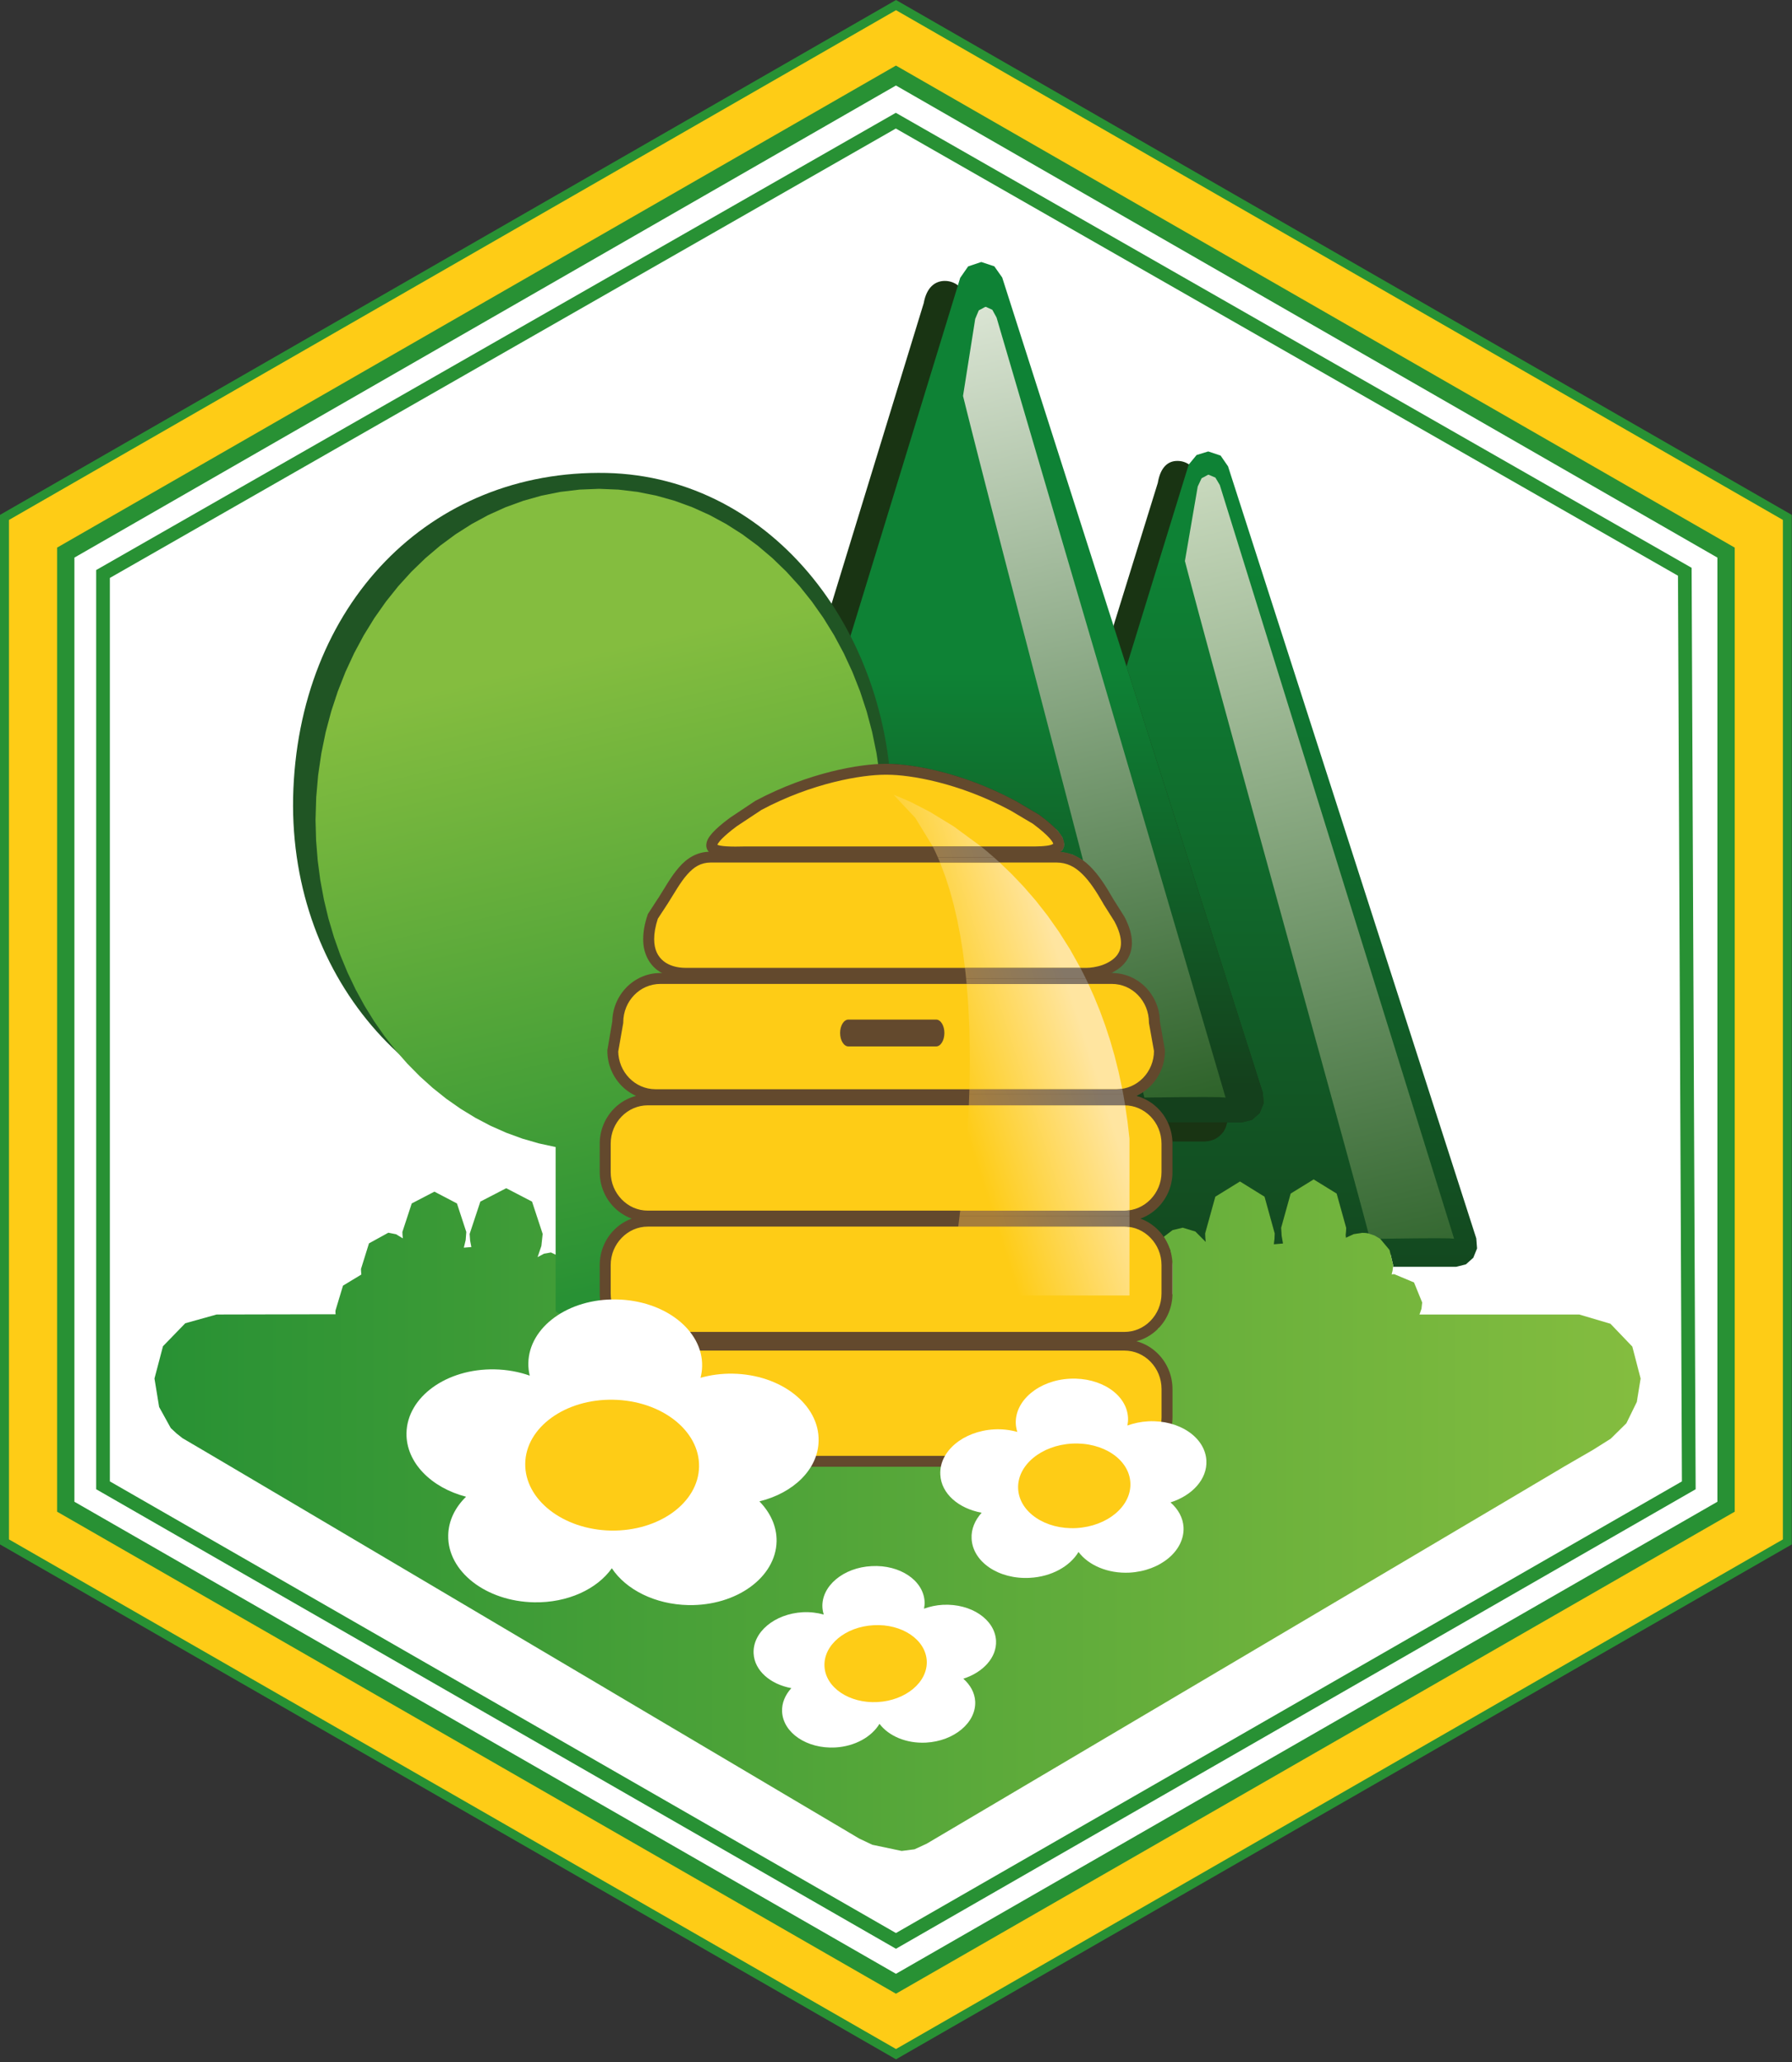
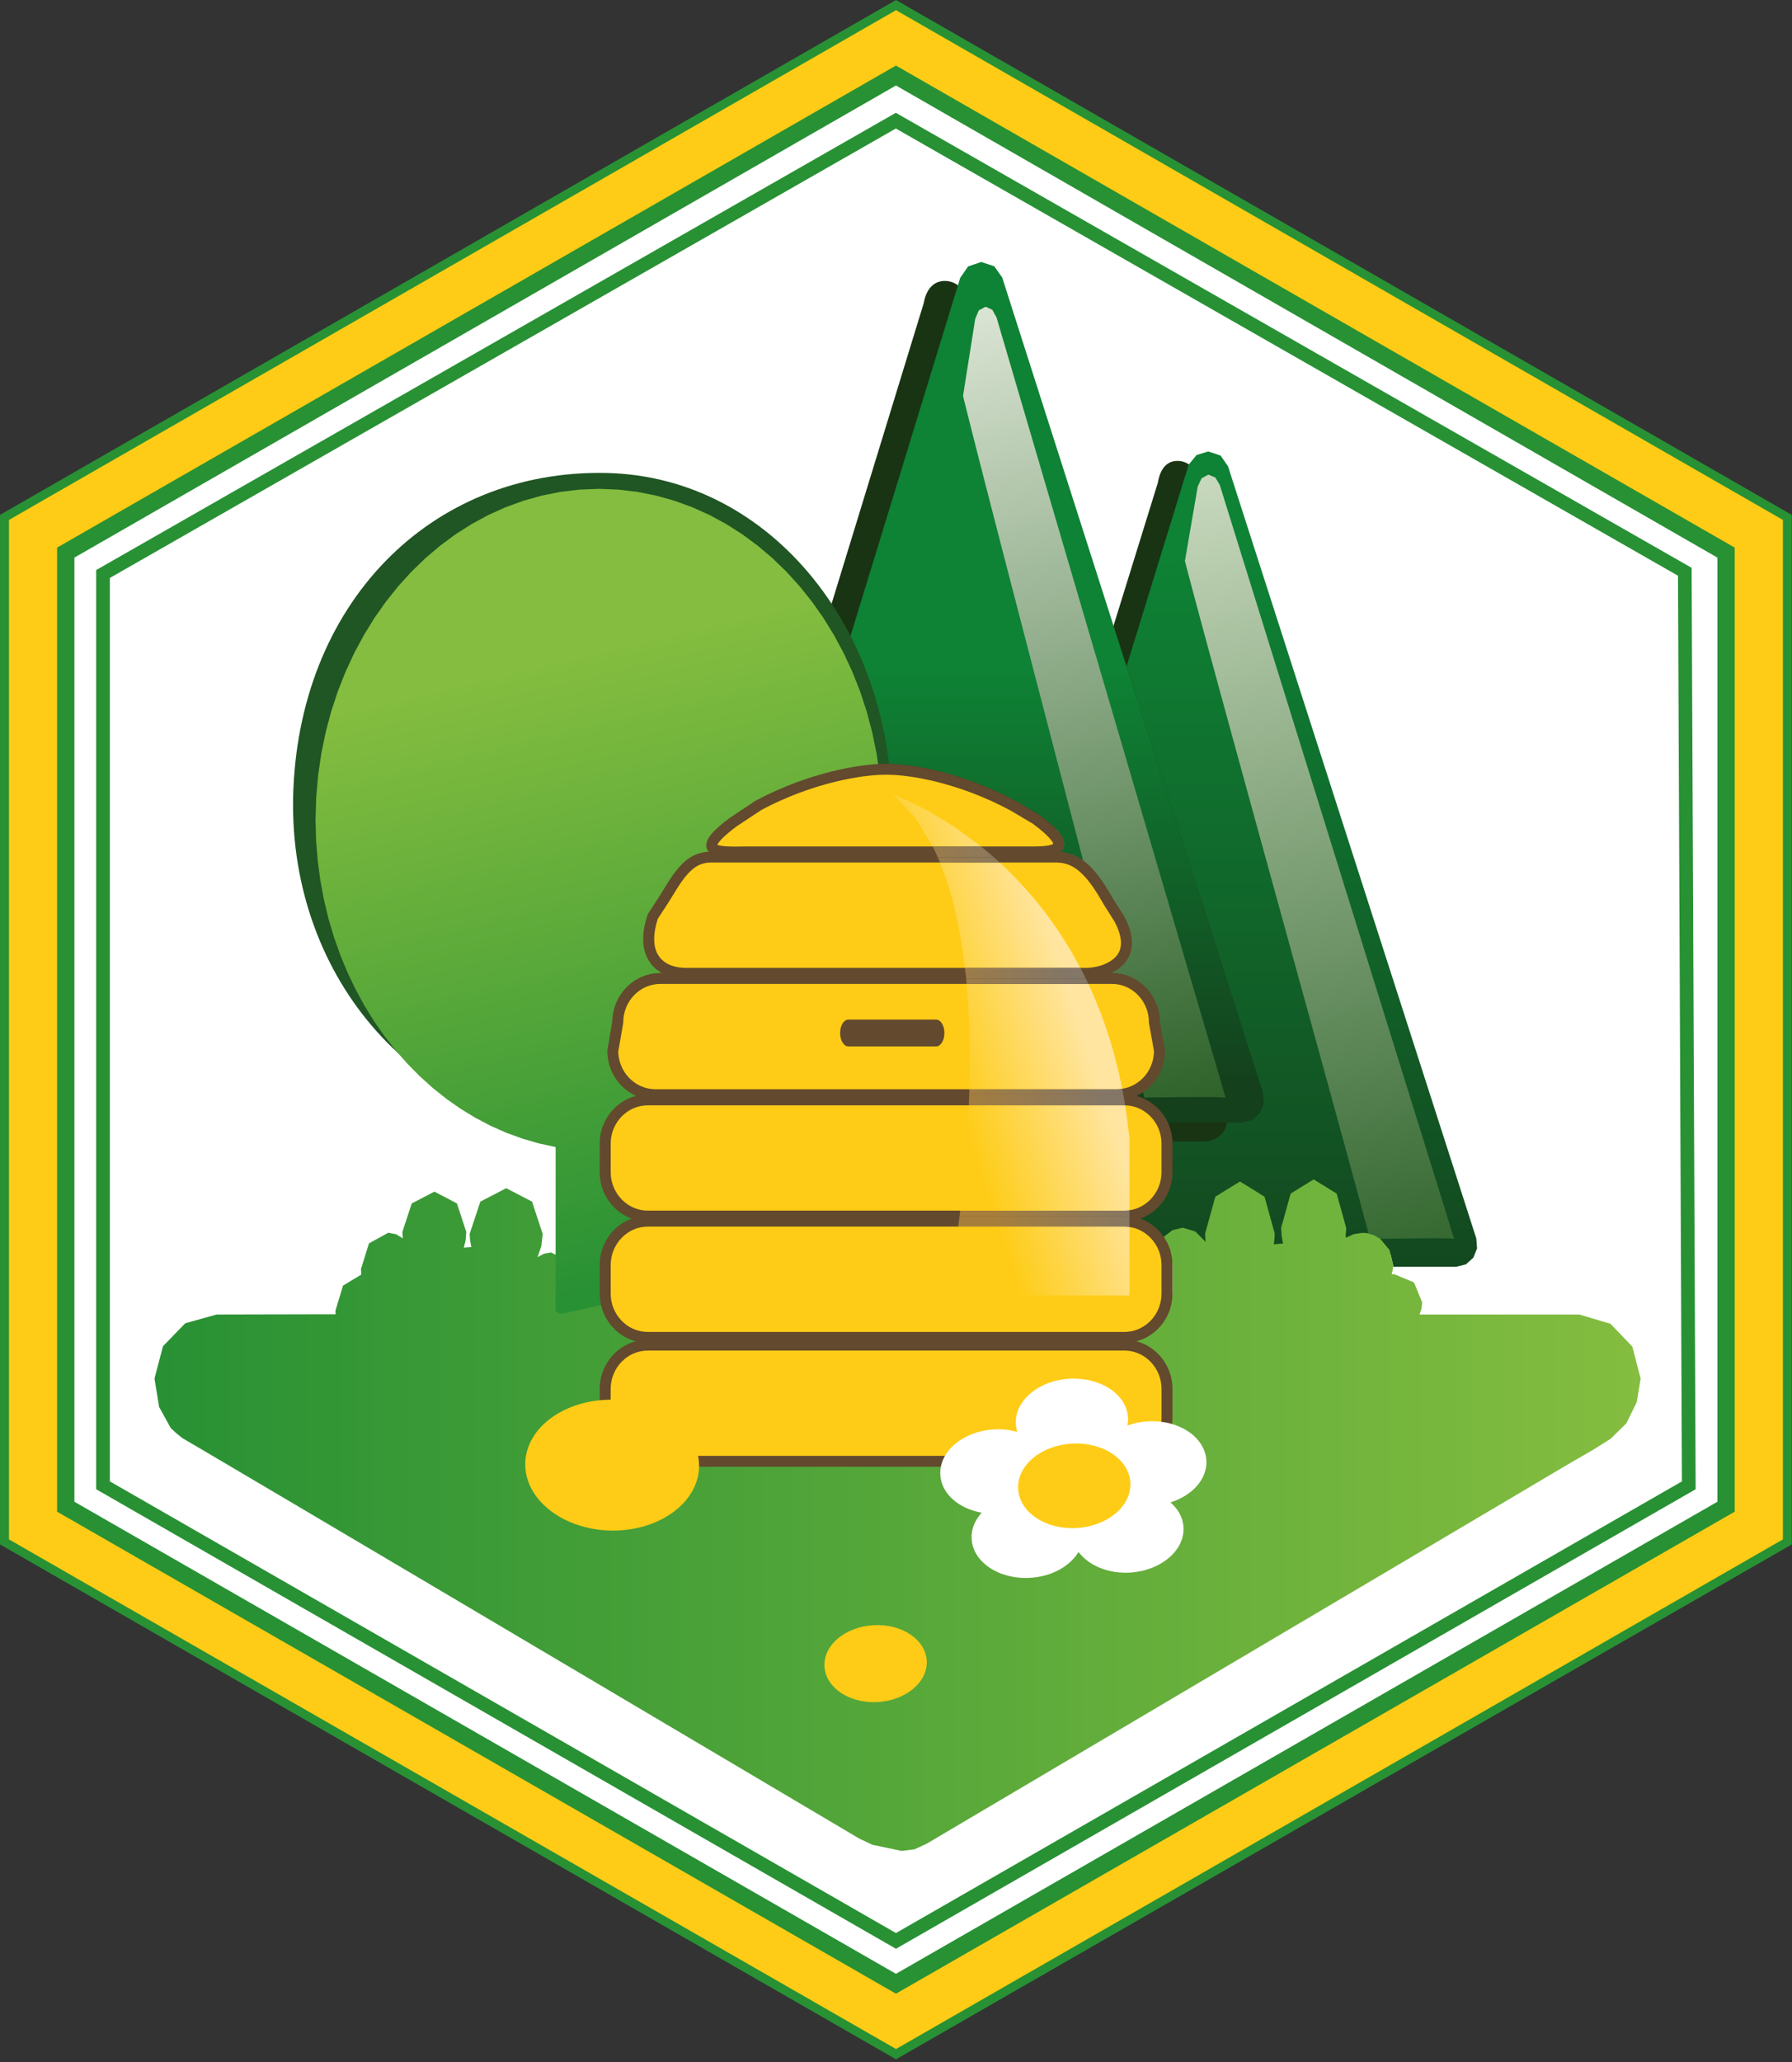
<svg xmlns="http://www.w3.org/2000/svg" xmlns:ns1="http://www.inkscape.org/namespaces/inkscape" height="69pt" width="60pt" version="1.1" viewBox="0 0 60 69">
  <rect x="0" y="0" width="60" height="69" fill="#333333" stroke="none" />
  <defs>
    <clipPath id="Clip0">
      <path d="M0 0 L104.882 0 L104.882 121.108 L0 121.108 L0 0 Z" />
    </clipPath>
    <linearGradient gradientUnits="userSpaceOnUse" y1="0" y2="51.172" x1="0" id="Grad0" gradientTransform="matrix(1 0 0 1 0 0)" x2="0">
      <stop offset="0%" stop-color="#cadabf" stop-opacity="1" />
      <stop offset="100%" stop-color="#2a6027" stop-opacity="1" />
    </linearGradient>
    <linearGradient gradientUnits="userSpaceOnUse" y1="15.436" y2="15.436" x1="6.235" id="Grad1" gradientTransform="matrix(1 0 0 1 0 0)" x2="54.084">
      <stop offset="0%" stop-color="#0e8235" stop-opacity="1" />
      <stop offset="100%" stop-color="#14401c" stop-opacity="1" />
    </linearGradient>
    <linearGradient gradientUnits="userSpaceOnUse" y1="0" y2="51.172" x1="0" id="Grad2" gradientTransform="matrix(1 0 0 1 0 0)" x2="0">
      <stop offset="0%" stop-color="#dfe8d8" stop-opacity="1" />
      <stop offset="100%" stop-color="#295f25" stop-opacity="1" />
    </linearGradient>
    <linearGradient gradientUnits="userSpaceOnUse" y1="16.213" y2="16.213" x1="24.089" id="Grad3" gradientTransform="matrix(1 0 0 1 0 0)" x2="48.45">
      <stop offset="0%" stop-color="#0e8235" stop-opacity="1" />
      <stop offset="100%" stop-color="#14401c" stop-opacity="1" />
    </linearGradient>
    <linearGradient gradientUnits="userSpaceOnUse" y1="19.75" y2="19.75" x1="7.02223e-07" id="Grad4" gradientTransform="matrix(1 0 0 1 0 0)" x2="86.99">
      <stop offset="0%" stop-color="#84bd3f" stop-opacity="1" />
      <stop offset="100%" stop-color="#289134" stop-opacity="1" />
    </linearGradient>
    <linearGradient gradientUnits="userSpaceOnUse" y1="16.755" y2="16.755" x1="9.657" id="Grad5" gradientTransform="matrix(1 0 0 1 0 0)" x2="46.252">
      <stop offset="0%" stop-color="#84bd3f" stop-opacity="1" />
      <stop offset="100%" stop-color="#289134" stop-opacity="1" />
    </linearGradient>
    <linearGradient gradientUnits="userSpaceOnUse" y1="4.232" y2="4.232" x1="-0.966" id="Grad6" gradientTransform="matrix(1 0 0 1 0 0)" x2="7.393">
      <stop offset="0%" stop-color="#fecc16" stop-opacity="1" />
      <stop offset="100%" stop-color="#ffe5a0" stop-opacity="1" />
    </linearGradient>
    <linearGradient gradientUnits="userSpaceOnUse" y1="4.529" y2="4.529" x1="-0.866" id="Grad7" gradientTransform="matrix(1 0 0 1 0 0)" x2="7.494">
      <stop offset="0%" stop-color="#a77e3b" stop-opacity="1" />
      <stop offset="100%" stop-color="#847767" stop-opacity="1" />
    </linearGradient>
    <linearGradient gradientUnits="userSpaceOnUse" y1="11.506" y2="11.506" x1="-2.895" id="Grad8" gradientTransform="matrix(1 0 0 1 0 0)" x2="5.464">
      <stop offset="0%" stop-color="#fecc16" stop-opacity="1" />
      <stop offset="100%" stop-color="#ffe5a0" stop-opacity="1" />
    </linearGradient>
    <linearGradient gradientUnits="userSpaceOnUse" y1="11.833" y2="11.833" x1="-2.765" id="Grad9" gradientTransform="matrix(1 0 0 1 0 0)" x2="5.594">
      <stop offset="0%" stop-color="#a77e3b" stop-opacity="1" />
      <stop offset="100%" stop-color="#847767" stop-opacity="1" />
    </linearGradient>
    <linearGradient gradientUnits="userSpaceOnUse" y1="16.124" y2="16.124" x1="-2.023" id="Grad10" gradientTransform="matrix(1 0 0 1 0 0)" x2="6.337">
      <stop offset="0%" stop-color="#fecc16" stop-opacity="1" />
      <stop offset="100%" stop-color="#ffe5a0" stop-opacity="1" />
    </linearGradient>
    <linearGradient gradientUnits="userSpaceOnUse" y1="12.535" y2="12.535" x1="-3.277" id="Grad11" gradientTransform="matrix(1 0 0 1 0 0)" x2="5.083">
      <stop offset="0%" stop-color="#a77e3b" stop-opacity="1" />
      <stop offset="100%" stop-color="#847767" stop-opacity="1" />
    </linearGradient>
    <linearGradient gradientUnits="userSpaceOnUse" y1="-2.607" y2="-2.607" x1="1.722" id="Grad12" gradientTransform="matrix(1 0 0 1 0 0)" x2="10.081">
      <stop offset="0%" stop-color="#fecc16" stop-opacity="1" />
      <stop offset="100%" stop-color="#ffe5a0" stop-opacity="1" />
    </linearGradient>
    <linearGradient gradientUnits="userSpaceOnUse" y1="-2.003" y2="-2.003" x1="1.848" id="Grad13" gradientTransform="matrix(1 0 0 1 0 0)" x2="10.208">
      <stop offset="0%" stop-color="#a77e3b" stop-opacity="1" />
      <stop offset="100%" stop-color="#847767" stop-opacity="1" />
    </linearGradient>
    <linearGradient gradientUnits="userSpaceOnUse" y1="-9.211" y2="-9.211" x1="3.95" id="Grad14" gradientTransform="matrix(1 0 0 1 0 0)" x2="12.309">
      <stop offset="0%" stop-color="#fecc16" stop-opacity="1" />
      <stop offset="100%" stop-color="#ffe5a0" stop-opacity="1" />
    </linearGradient>
    <linearGradient gradientUnits="userSpaceOnUse" y1="-8.631" y2="-8.631" x1="2.117" id="Grad15" gradientTransform="matrix(1 0 0 1 0 0)" x2="10.477">
      <stop offset="0%" stop-color="#a77e3b" stop-opacity="1" />
      <stop offset="100%" stop-color="#847767" stop-opacity="1" />
    </linearGradient>
  </defs>
  <g id="Hintergrund" ns1:label="Hintergrund" ns1:groupmode="layer">
    <g transform="translate(0, 0) scale(0.572, 0.569)" id="neuDIBLogo" clip-rule="evenodd" style="fill:none; stroke:none" clip-path="url(#Clip0)">
      <path d="M0 30.28 L52.448 0 L104.882 30.28 L104.882 90.827 L52.448 121.108 L0 90.827 L0 30.28 " transform="translate(0, 0)" style="fill:#289134; fill-rule:nonzero;stroke:none;" />
      <path d="M0 29.978 L51.922 0 L103.836 29.978 L103.836 89.933 L51.922 119.903 L0 89.933 L0 29.978 " transform="translate(0.526, 0.599)" style="fill:#fecc16; fill-rule:nonzero;stroke:none;" />
      <path d="M49.103 112.931 L49.303 112.584 L0.801 84.583 L0.801 28.812 L49.103 0.925 L97.399 28.812 L97.399 84.583 L48.902 112.584 L49.103 112.931 L49.303 112.584 L49.103 112.931 L49.303 113.278 L98.2 85.046 L98.2 28.349 L49.103 0 L0 28.349 L0 85.046 L49.103 113.393 L49.303 113.278 L49.103 112.931 " transform="translate(3.342, 3.856)" style="fill:#289134; fill-rule:nonzero;stroke:none;" />
      <path d="M0 27.944 L48.403 0 L96.791 27.944 L96.791 83.832 L48.403 111.776 L0 83.832 L0 27.944 " transform="translate(4.045, 4.666)" style="fill:#ffffff; fill-rule:nonzero;stroke:none;" />
      <path d="M0.401 27.123 L0.6 27.47 L46.808 0.924 L92.591 27.224 L92.821 80.487 L46.815 107.047 L0.801 80.486 L0.801 27.123 L0.401 27.123 L0.6 27.47 L0.401 27.123 L0 27.123 L0 80.948 L46.815 107.972 L93.625 80.948 L93.389 26.759 L46.808 0 L0 26.89 L0 27.123 L0.401 27.123 " transform="translate(5.63, 6.634)" style="fill:#289134; fill-rule:nonzero;stroke:none;" />
      <path d="M0.2 28.111 L0.3 28.285 L48.491 0.462 L96.575 28.227 L96.575 83.751 L48.491 111.513 L0.401 83.751 L0.401 28.111 L0.2 28.111 L0.3 28.285 L0.2 28.111 L0 28.111 L0 83.983 L48.491 111.976 L96.976 83.983 L96.976 27.995 L48.491 0 L0 27.995 L0 28.111 L0.2 28.111 " transform="translate(3.954, 4.566)" style="fill:#289134; fill-rule:nonzero;stroke:none;" />
      <path d="M30.196 45.035 L15.982 0.844 C15.816 0.325 15.355 -0.007 14.828 0 C14.302 0 13.847 0.346 13.689 1.291 L0.059 45.482 C-0.063 45.424 0.009 45.836 0.232 46.153 C0.456 46.47 0.824 46.658 1.213 46.658 L29.056 46.658 C29.438 46.658 29.799 46.463 30.023 46.146 C30.253 45.821 30.311 45.417 30.196 45.035 " transform="translate(54.083, 27.107)" style="fill:#193413; fill-rule:nonzero;stroke:none;" />
      <path d="M0 5.885 L0.921 4.11 L3.07 0 L4.224 0.25 L7.438 48.371 L2.151 47.027 L0 5.885 Z" transform="translate(67.075, 28.201) rotate(346.615)" style="fill:url(#Grad0); fill-rule:evenodd;stroke:none;" />
      <path d="M47.948 1.221 L47.948 4.917 L47.898 4.915 L47.847 4.914 L46.965 5.121 L46.302 5.673 L46.287 4.689 L46.274 3.518 L46.268 2.406 L46.275 1.658 L46.297 1.344 L1.969 15.06 L1.534 15.318 L1.369 15.709 L1.369 15.727 L1.37 15.745 L1.576 16.126 L2.062 16.351 L6.44 17.101 L6.876 16.988 L7.359 16.861 L7.888 16.722 L8.459 16.57 L9.072 16.407 L9.723 16.233 L10.412 16.048 L11.136 15.853 L11.892 15.649 L12.679 15.436 L13.495 15.215 L14.338 14.986 L15.206 14.75 L16.096 14.508 L17.007 14.26 L17.936 14.006 L18.882 13.748 L19.843 13.486 L20.816 13.22 L21.799 12.951 L22.791 12.68 L23.788 12.406 L24.791 12.132 L25.795 11.857 L26.799 11.582 L27.802 11.307 L28.801 11.033 L29.794 10.761 L30.779 10.491 L31.753 10.224 L32.716 9.96 L33.665 9.7 L34.597 9.445 L35.511 9.194 L36.405 8.95 L37.276 8.711 L38.124 8.48 L38.944 8.256 L39.737 8.04 L40.498 7.832 L41.228 7.633 L41.922 7.445 L42.58 7.266 L43.2 7.098 L43.778 6.942 L44.314 6.798 L44.805 6.666 L45.25 6.548 L45.645 6.443 L45.989 6.353 L45.96 6.532 L45.951 6.716 L46.027 7.223 L46.239 7.676 L46.179 7.68 L46.081 7.69 L45.871 7.67 L45.655 7.661 L43.641 8.218 L42.807 9.565 L43.641 10.912 L45.655 11.469 L46.127 11.439 L46.578 11.361 L46.621 11.894 L46.309 11.858 L45.987 11.844 L43.825 12.439 L42.929 13.877 L43.825 15.322 L45.987 15.918 L46.236 15.908 L46.484 15.882 L45.871 16.489 L45.648 17.231 L45.789 17.824 L46.184 18.339 L45.542 18.937 L45.114 19.703 L44.069 18.356 L42.381 17.829 L40.708 17.829 L40.64 17.83 L40.571 17.832 L40.571 15.911 L40.423 15.322 L40.016 14.858 L39.746 14.715 L39.453 14.635 L39.453 13.769 L39.309 13.184 L38.905 12.724 L38.328 12.493 L37.708 12.543 L12.642 20.518 L0.88 16.913 L0.818 16.892 L0.757 16.868 L0.207 16.417 L7.004e-10 15.745 L0 15.729 L0.241 15.011 L0.873 14.577 L46.275 0.046 L46.867 0 L47.415 0.219 L47.806 0.655 L47.948 1.221 Z" transform="translate(86.46, 26.552) rotate(90)" style="fill:url(#Grad1); fill-rule:evenodd;stroke:none;" />
      <path d="M32.387 48.85 L17.135 0.916 C16.962 0.361 16.472 -0.007 15.902 0 C15.34 0.007 14.849 0.382 14.684 1.305 L0.059 49.239 C-0.064 49.268 0.008 49.715 0.246 50.054 C0.492 50.393 0.881 50.602 1.292 50.602 L31.161 50.602 C31.573 50.602 31.969 50.393 32.214 50.047 C32.452 49.701 32.517 49.261 32.387 48.85 " transform="translate(39.387, 16.521)" style="fill:#193413; fill-rule:nonzero;stroke:none;" />
      <path d="M0 6.402 L0.921 4.627 L2.103 1.752 L4.514 0 L7.489 50.579 L0.704 48.821 L0 6.402 Z" transform="translate(53.916, 17.493) rotate(346.615)" style="fill:url(#Grad2); fill-rule:evenodd;stroke:none;" />
      <path d="M50.595 1.276 L50.595 5.614 L49.61 6.364 L49.039 7.459 L48.936 7.255 L48.817 7.06 L48.986 7.018 L49.138 6.981 L49.13 6.39 L49.114 5.025 L49.106 3.496 L49.113 2.608 L49.138 2.228 L3.26 15.634 L2.807 15.883 L2.637 16.254 L2.638 16.276 L2.639 16.298 L2.843 16.674 L3.339 16.882 L7.875 17.596 L8.286 17.494 L8.739 17.382 L9.231 17.259 L9.761 17.126 L10.327 16.983 L10.927 16.831 L11.561 16.671 L12.226 16.501 L12.92 16.324 L13.643 16.139 L14.392 15.948 L15.166 15.749 L15.963 15.544 L16.781 15.334 L17.62 15.118 L18.477 14.897 L19.351 14.671 L20.239 14.442 L21.142 14.209 L22.056 13.972 L22.98 13.733 L23.913 13.492 L24.853 13.248 L25.798 13.003 L26.747 12.757 L27.698 12.511 L28.65 12.264 L29.6 12.018 L30.548 11.772 L31.491 11.527 L32.429 11.284 L33.359 11.043 L34.279 10.804 L35.189 10.568 L34.85 11.181 L34.688 11.883 L34.624 11.82 L34.55 11.762 L34.395 11.694 L34.225 11.675 L33.84 11.778 L33.461 12.043 L33.037 12.475 L32.538 13.096 L32.523 13.11 L31.68 14.531 L31.68 14.538 L31.104 15.699 L30.633 16.825 L30.256 17.902 L29.967 18.915 L29.756 19.848 L29.615 20.689 L29.535 21.421 L29.509 22.031 L29.509 22.168 L29.556 23.021 L29.704 24.094 L29.974 25.349 L30.386 26.745 L1.37 17.895 L0.93 17.762 L0.257 17.297 L7.36094e-10 16.536 L0 16.519 L0.251 15.764 L0.909 15.303 L21.39 8.787 L23.783 8.025 L48.85 0.05 L49.47 0 L50.047 0.231 L50.451 0.691 L50.595 1.276 Z M41.812 8.852 L41.812 8.911 L41.785 8.86 L41.799 8.856 L41.812 8.852 Z" transform="translate(73.967, 15.411) rotate(90)" style="fill:url(#Grad3); fill-rule:evenodd;stroke:none;" />
      <path d="M43.254 0 L44.972 0.363 L45.734 0.726 L45.778 0.752 L45.907 0.828 L46.117 0.953 L46.405 1.125 L46.767 1.341 L47.201 1.599 L47.703 1.898 L48.27 2.235 L48.897 2.608 L49.583 3.016 L50.322 3.456 L51.113 3.927 L51.951 4.426 L52.833 4.951 L53.756 5.5 L54.717 6.071 L55.711 6.663 L56.736 7.272 L57.788 7.898 L58.864 8.538 L59.96 9.19 L61.073 9.853 L62.2 10.523 L63.337 11.199 L64.481 11.879 L65.628 12.562 L66.775 13.244 L67.918 13.924 L69.055 14.6 L70.182 15.27 L71.295 15.932 L72.391 16.583 L73.467 17.223 L74.519 17.848 L75.544 18.457 L76.538 19.048 L77.498 19.618 L78.421 20.167 L79.303 20.691 L80.141 21.188 L80.931 21.657 L81.671 22.096 L82.357 22.503 L82.984 22.875 L83.55 23.21 L84.052 23.508 L84.486 23.764 L84.849 23.978 L85.136 24.148 L85.347 24.271 L85.693 24.546 L86.039 24.87 L86.72 26.11 L86.991 27.783 L86.494 29.682 L85.189 31.033 L83.356 31.547 L83.047 31.548 L82.304 31.55 L81.263 31.552 L80.062 31.555 L78.838 31.557 L77.726 31.56 L76.865 31.561 L76.39 31.562 L76.399 31.667 L76.397 31.778 L75.957 33.244 L74.883 33.898 L74.896 34.06 L74.904 34.223 L74.436 35.731 L73.303 36.357 L72.851 36.267 L72.453 36.026 L72.472 36.21 L72.481 36.401 L71.933 38.079 L70.606 38.773 L69.286 38.079 L68.739 36.401 L68.776 35.923 L68.883 35.478 L68.443 35.514 L68.515 35.891 L68.544 36.285 L67.917 38.187 L66.402 38.975 L64.891 38.187 L64.268 36.285 L64.344 35.583 L64.556 34.951 L64.563 34.922 L64.193 35.124 L63.785 35.196 L62.766 34.715 L62.212 33.509 L60.929 33.237 L60.929 32.781 L60.108 30.733 L58.109 29.882 L30.216 29.882 L28.225 30.733 L27.403 32.781 L27.403 34.454 L27.538 35.34 L27.913 36.117 L27.398 36.511 L26.805 36.653 L26.063 36.429 L25.456 35.816 L25.482 36.065 L25.492 36.314 L24.896 38.476 L23.451 39.372 L22.013 38.476 L21.418 36.314 L21.432 35.991 L21.468 35.679 L20.935 35.723 L21.013 36.173 L21.043 36.646 L20.486 38.66 L19.139 39.494 L17.792 38.66 L17.235 36.646 L17.244 36.43 L17.264 36.22 L17.254 36.122 L17.25 36.062 L16.797 36.274 L16.291 36.35 L16.106 36.34 L15.927 36.312 L15.569 36.191 L15.247 35.999 L14.695 35.336 L14.488 34.454 L14.489 34.403 L14.491 34.353 L14.521 34.124 L14.574 33.906 L14.423 33.92 L13.264 33.433 L12.786 32.254 L12.827 31.887 L12.944 31.547 L3.57 31.547 L3.57 31.54 L1.766 31.004 L0.486 29.661 L0 27.783 L0.222 26.407 L0.833 25.152 L1.752 24.242 L2.798 23.581 L4.428 22.634 L4.649 22.502 L4.953 22.32 L5.336 22.092 L5.793 21.82 L6.321 21.506 L6.916 21.151 L7.575 20.759 L8.292 20.332 L9.066 19.872 L9.891 19.382 L10.764 18.863 L11.681 18.317 L12.639 17.748 L13.632 17.157 L14.659 16.547 L15.714 15.92 L16.794 15.278 L17.895 14.624 L19.013 13.959 L20.145 13.286 L21.287 12.608 L22.434 11.926 L23.583 11.243 L24.73 10.562 L25.872 9.883 L27.004 9.211 L28.122 8.546 L29.224 7.892 L30.304 7.25 L31.36 6.623 L32.386 6.013 L33.38 5.422 L34.338 4.853 L35.256 4.308 L36.129 3.789 L36.955 3.298 L37.729 2.838 L38.447 2.412 L39.107 2.02 L39.703 1.666 L40.231 1.352 L40.689 1.08 L41.073 0.852 L41.378 0.671 L41.6 0.539 L41.736 0.458 L41.783 0.43 L42.499 0.097 L43.254 0 Z" transform="translate(96.034, 108.853) rotate(180)" style="fill:url(#Grad4); fill-rule:evenodd;stroke:none;" />
      <path d="M18.346 0.004 C8.003 -0.215 0.25 7.747 0.004 19.108 C-0.194 29.891 7.473 38.418 17.257 38.642 C27.038 38.84 34.812 31.089 35.043 20.313 C35.247 9.53 28.125 0.222 18.346 0.004 " transform="translate(17.153, 27.811)" style="fill:#205524; fill-rule:nonzero;stroke:none;" />
      <path d="M23.173 0.618 L21.872 0.349 L20.577 0.157 L19.29 0.041 L18.016 0 L16.758 0.031 L15.519 0.133 L14.302 0.305 L13.112 0.544 L11.951 0.849 L10.823 1.219 L9.731 1.652 L8.678 2.145 L7.669 2.698 L6.706 3.309 L5.794 3.976 L4.934 4.698 L4.131 5.473 L3.389 6.298 L2.71 7.174 L2.098 8.097 L1.557 9.067 L1.089 10.082 L0.699 11.139 L0.389 12.238 L0.169 13.36 L0.04 14.48 L0 15.597 L0.046 16.707 L0.175 17.808 L0.386 18.896 L0.676 19.968 L1.043 21.022 L1.484 22.054 L1.998 23.061 L2.581 24.041 L3.232 24.99 L3.949 25.905 L4.728 26.784 L5.568 27.622 L6.467 28.419 L7.421 29.169 L8.43 29.871 L9.489 30.521 L10.598 31.117 L11.754 31.654 L12.954 32.132 L14.197 32.545 L15.479 32.892 L16.658 33.139 L17.833 33.322 L19 33.443 L20.159 33.502 L21.306 33.502 L22.438 33.442 L23.553 33.325 L24.649 33.151 L25.723 32.922 L26.772 32.639 L27.794 32.303 L28.786 31.915 L29.746 31.477 L30.671 30.99 L31.559 30.455 L32.408 29.873 L33.214 29.246 L33.974 28.574 L34.688 27.859 L35.352 27.103 L35.962 26.306 L36.518 25.469 L37.016 24.594 L37.455 23.682 L46.802 25.911 L46.878 25.904 L46.955 25.841 L47.024 25.74 L47.068 25.608 L47.167 21.224 L47.185 21.086 L47.173 20.965 L47.133 20.872 L47.068 20.831 L38.625 18.818 L38.65 17.804 L38.604 16.796 L38.489 15.795 L38.307 14.805 L38.059 13.827 L37.747 12.864 L37.373 11.918 L36.939 10.991 L36.446 10.085 L35.895 9.204 L35.29 8.348 L34.631 7.521 L33.92 6.724 L33.159 5.96 L32.349 5.231 L31.493 4.539 L30.592 3.887 L29.648 3.276 L28.662 2.71 L27.637 2.19 L26.574 1.718 L25.474 1.298 L24.34 0.93 L23.173 0.618 Z" transform="translate(46.875, 25.531) rotate(76.591)" style="fill:url(#Grad5); fill-rule:evenodd;stroke:none;" />
      <path d="M29.502 6.836 C30.886 6.836 32.004 5.683 32.004 4.255 L31.708 2.589 C31.708 1.161 30.591 0 29.213 0 L2.791 0 C1.406 0 0.288 1.161 0.288 2.589 L0 4.255 C0 5.683 1.118 6.836 2.495 6.836 L29.502 6.836 " transform="translate(35.869, 57.539)" style="fill:#fecc16; fill-rule:nonzero;stroke:none;" />
      <path d="M29.819 7.154 L29.819 7.471 C31.391 7.471 32.639 6.166 32.639 4.572 L32.639 4.543 L32.343 2.848 L32.026 2.906 L32.343 2.906 C32.343 1.312 31.095 0 29.53 0 L3.108 0 C1.536 0 0.288 1.312 0.288 2.906 L0.606 2.906 L0.288 2.848 L0 4.543 L0 4.572 C0 6.166 1.248 7.471 2.812 7.471 L29.819 7.471 L29.819 7.154 L29.819 6.836 L2.812 6.836 C1.615 6.829 0.642 5.827 0.635 4.572 L0.317 4.572 L0.635 4.63 L0.93 2.935 L0.93 2.906 C0.93 2.279 1.175 1.709 1.572 1.298 C1.961 0.894 2.502 0.642 3.108 0.642 L29.53 0.642 C30.129 0.642 30.67 0.894 31.059 1.298 C31.456 1.709 31.701 2.279 31.701 2.906 L31.701 2.935 L32.004 4.63 L32.321 4.572 L31.997 4.572 C31.997 5.827 31.016 6.829 29.819 6.836 L29.819 7.154 " transform="translate(35.552, 57.222)" style="fill:#63492d; fill-rule:nonzero;stroke:none;" />
      <path d="M25.643 6.836 C26.473 6.836 28.939 6.259 27.561 3.642 L26.898 2.582 C26.083 1.154 25.261 0 23.884 0 L3.627 0 C2.242 0 1.637 1.312 0.836 2.582 L0.245 3.49 C-0.563 5.906 0.771 6.836 2.156 6.836 L25.643 6.836 " transform="translate(37.968, 50.407)" style="fill:#fecc16; fill-rule:nonzero;stroke:none;" />
      <path d="M25.961 7.154 L25.961 7.471 C26.343 7.471 26.956 7.377 27.519 7.074 C27.8 6.923 28.074 6.714 28.276 6.425 C28.478 6.144 28.608 5.776 28.608 5.358 C28.608 4.904 28.471 4.399 28.16 3.808 L28.153 3.8 L27.483 2.733 L27.216 2.899 L27.49 2.74 C27.079 2.019 26.661 1.356 26.141 0.844 C25.629 0.339 24.988 -0.007 24.201 0 L3.945 0 C3.144 -0.007 2.539 0.397 2.091 0.923 C1.63 1.45 1.277 2.106 0.88 2.733 L1.154 2.899 L0.88 2.726 L0.274 3.663 L0.26 3.707 C0.079 4.24 0 4.709 0 5.135 C-0.007 5.928 0.31 6.548 0.786 6.93 C1.262 7.312 1.875 7.471 2.474 7.471 L25.961 7.471 L25.961 7.154 L25.961 6.829 L2.474 6.829 C1.983 6.829 1.515 6.699 1.19 6.433 C0.865 6.166 0.642 5.776 0.642 5.135 C0.642 4.796 0.707 4.392 0.865 3.909 L0.563 3.808 L0.829 3.981 L1.421 3.072 C1.832 2.423 2.178 1.789 2.575 1.341 C2.971 0.894 3.361 0.642 3.945 0.635 L24.201 0.635 C24.8 0.642 25.254 0.873 25.694 1.305 C26.134 1.731 26.531 2.351 26.935 3.058 L26.935 3.065 L27.605 4.132 L27.879 3.959 L27.591 4.111 C27.865 4.63 27.966 5.041 27.966 5.358 C27.966 5.654 27.887 5.87 27.757 6.058 C27.562 6.332 27.23 6.534 26.877 6.663 C26.531 6.786 26.163 6.829 25.961 6.829 L25.961 7.154 " transform="translate(37.65, 50.09)" style="fill:#63492d; fill-rule:nonzero;stroke:none;" />
      <path d="M18.507 4.86 C19.884 4.86 21.514 4.846 19.019 2.957 L17.62 2.127 C14.541 0.476 11.664 0 10.279 0 L10.142 0 C8.757 0 5.808 0.476 2.721 2.127 L1.25 3.108 C-1.245 4.99 0.536 4.86 1.921 4.86 L18.507 4.86 " transform="translate(41.657, 45.244)" style="fill:#fecc16; fill-rule:nonzero;stroke:none;" />
      <path d="M18.822 5.185 L18.822 5.502 C19.247 5.502 19.709 5.502 20.098 5.437 C20.293 5.401 20.473 5.358 20.639 5.257 C20.719 5.207 20.798 5.134 20.863 5.041 C20.921 4.947 20.956 4.832 20.949 4.716 C20.942 4.442 20.805 4.219 20.581 3.952 C20.351 3.692 20.012 3.389 19.529 3.029 L19.514 3.014 L18.094 2.171 L18.086 2.171 C14.957 0.49 12.043 0.007 10.594 0 L10.457 0 C9.007 0.007 6.029 0.49 2.885 2.171 L2.87 2.178 L1.385 3.173 L1.378 3.18 C0.909 3.526 0.584 3.815 0.361 4.06 C0.145 4.312 0.008 4.514 0 4.788 C-0.007 4.99 0.116 5.178 0.245 5.264 C0.455 5.401 0.671 5.445 0.923 5.473 C1.169 5.502 1.443 5.502 1.717 5.502 C1.89 5.502 2.07 5.502 2.236 5.502 L18.822 5.502 L18.822 5.185 L18.822 4.86 L2.236 4.86 C2.063 4.86 1.89 4.868 1.717 4.868 C1.363 4.868 1.024 4.853 0.808 4.81 C0.707 4.788 0.635 4.76 0.62 4.745 L0.563 4.788 L0.635 4.788 L0.62 4.745 L0.563 4.788 L0.635 4.788 L0.642 4.781 C0.649 4.738 0.729 4.601 0.909 4.413 C1.096 4.226 1.37 3.981 1.76 3.692 L1.565 3.433 L1.745 3.699 L3.217 2.719 L3.036 2.452 L3.188 2.733 C6.216 1.103 9.137 0.642 10.457 0.642 L10.594 0.642 C11.914 0.642 14.762 1.103 17.784 2.733 L17.935 2.452 L17.776 2.726 L19.168 3.555 L19.334 3.281 L19.139 3.541 C19.601 3.887 19.911 4.168 20.098 4.377 C20.185 4.478 20.25 4.565 20.279 4.622 L20.315 4.716 L20.351 4.716 L20.315 4.702 L20.315 4.716 L20.351 4.716 L20.315 4.702 L20.322 4.702 L20.322 4.695 L20.315 4.702 L20.322 4.702 L20.322 4.695 C20.315 4.702 20.264 4.738 20.178 4.767 C19.904 4.853 19.341 4.868 18.822 4.86 L18.822 5.185 " transform="translate(41.342, 44.92)" style="fill:#63492d; fill-rule:nonzero;stroke:none;" />
      <path d="M30.396 6.836 C31.766 6.836 32.891 5.675 32.891 4.255 L32.891 2.582 C32.891 1.161 31.766 0 30.396 0 L2.502 0 C1.118 0 0 1.161 0 2.582 L0 4.255 C0 5.675 1.118 6.836 2.502 6.836 L30.396 6.836 " transform="translate(35.422, 64.679)" style="fill:#fecc16; fill-rule:nonzero;stroke:none;" />
      <path d="M30.713 7.154 L30.713 7.471 C32.271 7.471 33.526 6.166 33.526 4.572 L33.526 2.899 C33.526 1.305 32.271 0 30.713 0 L2.82 0 C1.248 0 0 1.312 0 2.899 L0 4.572 C0 6.166 1.248 7.471 2.82 7.471 L30.713 7.471 L30.713 7.154 L30.713 6.836 L2.82 6.836 C2.214 6.836 1.68 6.584 1.284 6.173 C0.887 5.762 0.642 5.199 0.642 4.572 L0.642 2.899 C0.642 2.272 0.887 1.709 1.284 1.298 C1.68 0.894 2.214 0.642 2.82 0.642 L30.713 0.642 C31.312 0.642 31.845 0.894 32.242 1.298 C32.639 1.709 32.884 2.272 32.884 2.899 L32.884 4.572 C32.884 5.199 32.639 5.762 32.242 6.173 C31.845 6.584 31.305 6.836 30.713 6.836 L30.713 7.154 " transform="translate(35.105, 64.361)" style="fill:#63492d; fill-rule:nonzero;stroke:none;" />
      <path d="M30.396 6.836 C31.766 6.836 32.891 5.675 32.891 4.255 L32.891 2.582 C32.891 1.161 31.766 0 30.396 0 L2.502 0 C1.118 0 0 1.161 0 2.582 L0 4.255 C0 5.675 1.118 6.836 2.502 6.836 L30.396 6.836 " transform="translate(35.422, 71.818)" style="fill:#fecc16; fill-rule:nonzero;stroke:none;" />
      <path d="M30.713 7.154 L30.713 7.471 C32.271 7.471 33.526 6.166 33.526 4.572 L33.526 2.899 C33.526 1.305 32.271 0 30.713 0 L2.82 0 C1.248 0 0 1.305 0 2.899 L0 4.572 C0 6.166 1.248 7.471 2.82 7.471 L30.713 7.471 L30.713 7.154 L30.713 6.829 L2.82 6.829 C2.214 6.829 1.68 6.584 1.284 6.173 C0.887 5.762 0.642 5.199 0.642 4.572 L0.642 2.899 C0.642 2.272 0.887 1.709 1.284 1.298 C1.68 0.887 2.214 0.635 2.82 0.635 L30.713 0.635 C31.312 0.635 31.845 0.887 32.242 1.298 C32.639 1.709 32.884 2.272 32.884 2.899 L32.884 4.572 C32.884 5.199 32.639 5.762 32.242 6.173 C31.845 6.584 31.305 6.829 30.713 6.829 L30.713 7.154 " transform="translate(35.105, 71.501)" style="fill:#63492d; fill-rule:nonzero;stroke:none;" />
      <path d="M30.393 6.832 C31.767 6.832 32.887 5.678 32.887 4.252 L32.887 2.586 C32.887 1.158 31.767 0 30.393 0 L2.497 0 C1.117 0 0 1.158 0 2.586 L0 4.252 C0 5.678 1.117 6.832 2.497 6.832 L30.393 6.832 " transform="translate(35.425, 79.106)" style="fill:#fecc16; fill-rule:nonzero;stroke:none;" />
      <path d="M30.713 7.153 L30.713 7.473 C32.272 7.472 33.526 6.169 33.528 4.573 L33.528 2.906 C33.526 1.309 32.273 0.002 30.713 0 L2.817 0 C1.252 0.002 0.002 1.309 0 2.906 L0 4.573 C0.002 6.168 1.252 7.472 2.817 7.473 L30.713 7.473 L30.713 7.153 L30.713 6.832 L2.817 6.832 C1.623 6.83 0.642 5.831 0.641 4.573 L0.641 2.906 C0.641 2.276 0.887 1.71 1.282 1.3 C1.678 0.89 2.218 0.641 2.817 0.641 L30.713 0.641 C31.309 0.641 31.849 0.89 32.245 1.3 C32.641 1.711 32.887 2.276 32.887 2.906 L32.887 4.573 C32.887 5.202 32.641 5.766 32.245 6.175 C31.849 6.583 31.309 6.832 30.713 6.832 L30.713 7.153 " transform="translate(35.104, 78.786)" style="fill:#63492d; fill-rule:nonzero;stroke:none;" />
      <path d="M8.218 8.579 L0 5.949 L0.285 5.121 L0.56 4.282 L0.824 3.434 L1.076 2.58 L1.312 1.722 L1.532 0.861 L1.734 0 L8.521 2.172 L8.615 3.021 L8.681 3.896 L8.717 4.796 L8.722 5.722 L8.693 6.673 L8.629 7.65 L8.528 8.651 L8.373 8.621 L8.218 8.579 Z" transform="translate(54.93, 58.392) rotate(342.255)" style="fill:url(#Grad6); fill-rule:evenodd;stroke:none;" />
      <path d="M8.588 9.28 L0 6.532 L0.051 6.39 L0.101 6.246 L8.318 8.876 L8.473 8.918 L8.629 8.949 L8.609 9.114 L8.588 9.28 Z M8.622 2.469 L1.835 0.297 L1.867 0.149 L1.899 0 L8.578 2.137 L8.6 2.303 L8.622 2.469 Z" transform="translate(54.743, 58.14) rotate(342.255)" style="fill:url(#Grad7); fill-rule:evenodd;stroke:none;" />
      <path d="M6.436 8.404 L0 6.345 L0.173 5.399 L0.316 4.461 L0.427 3.535 L0.503 2.623 L0.542 1.728 L0.541 0.853 L0.498 0 L3.824 1.064 L4.288 1.927 L4.733 2.852 L5.153 3.838 L5.539 4.886 L5.886 5.997 L6.187 7.169 L6.436 8.404 Z" transform="translate(54.55, 50.877) rotate(342.255)" style="fill:url(#Grad8); fill-rule:evenodd;stroke:none;" />
      <path d="M6.678 9.441 L0 7.304 L0.067 6.988 L0.13 6.672 L6.566 8.731 L6.624 9.084 L6.678 9.441 Z M3.954 1.392 L0.628 0.327 L0.615 0.163 L0.599 0 L3.727 1.001 L3.841 1.194 L3.954 1.392 Z" transform="translate(54.326, 50.605) rotate(342.255)" style="fill:url(#Grad9); fill-rule:evenodd;stroke:none;" />
      <path d="M3.944 4.45 L1.254 3.589 L0.794 1.681 L0 0 L0.223 0.177 L0.826 0.708 L1.712 1.597 L2.784 2.843 L3.944 4.45 Z" transform="translate(52.311, 46.744) rotate(342.255)" style="fill:url(#Grad10); fill-rule:evenodd;stroke:none;" />
      <path d="M3.216 1.703 L0.088 0.702 L0.048 0.348 L0 0 L2.69 0.861 L2.954 1.273 L3.216 1.703 Z" transform="translate(54.599, 49.78) rotate(342.255)" style="fill:url(#Grad11); fill-rule:evenodd;stroke:none;" />
      <path d="M9.155 8.676 L0 5.746 L0.325 5.025 L0.659 4.265 L0.999 3.47 L1.343 2.643 L1.687 1.787 L2.03 0.905 L2.369 0 L11.043 2.776 L11.084 2.79 L10.923 3.751 L10.727 4.734 L9.444 8.745 L9.299 8.716 L9.155 8.676 Z" transform="translate(54.454, 65.725) rotate(342.255)" style="fill:url(#Grad12); fill-rule:evenodd;stroke:none;" />
      <path d="M9.466 9.674 L9.33 9.618 L9.19 9.568 L0 6.627 L0.063 6.49 L0.127 6.35 L9.282 9.28 L9.426 9.32 L9.57 9.349 L9.466 9.674 Z M11.211 3.394 L11.17 3.38 L2.495 0.604 L2.605 0.303 L2.714 0 L11.302 2.748 L11.258 3.07 L11.211 3.394 Z" transform="translate(54.149, 65.189) rotate(342.255)" style="fill:url(#Grad13); fill-rule:evenodd;stroke:none;" />
      <path d="M10.144 6.915 L0 3.669 L0.138 3.412 L0.521 2.677 L1.102 1.522 L1.833 0 L11.098 2.965 L11.239 3.016 L11.373 3.076 L10.144 6.915 Z" transform="translate(54.344, 72.694) rotate(342.255)" style="fill:url(#Grad14); fill-rule:evenodd;stroke:none;" />
      <path d="M9.54 3.656 L9.406 3.596 L9.265 3.545 L0 0.58 L0.133 0.294 L0.269 0 L9.459 2.941 L9.599 2.99 L9.735 3.046 L9.54 3.656 Z" transform="translate(55.913, 71.583) rotate(342.255)" style="fill:url(#Grad15); fill-rule:evenodd;stroke:none;" />
      <path d="M6.104 0.788 C6.104 1.224 5.888 1.579 5.62 1.579 L0.486 1.579 C0.218 1.579 0 1.224 0 0.788 C0 0.355 0.218 0 0.486 0 L5.62 0 C5.888 0 6.104 0.355 6.104 0.788 " transform="translate(49.176, 59.961)" style="fill:#63492d; fill-rule:nonzero;stroke:none;" />
-       <path d="M14.043 7.449 C13.988 7.667 13.952 7.889 13.948 8.118 C13.934 8.994 14.312 9.807 14.951 10.467 C13.715 10.773 12.689 11.429 12.079 12.287 C11.481 11.374 10.426 10.662 9.133 10.329 C9.774 9.7 10.166 8.916 10.181 8.058 C10.185 7.804 10.154 7.556 10.096 7.315 C10.726 7.538 11.424 7.671 12.161 7.686 C12.825 7.699 13.459 7.613 14.043 7.449 Z M24.124 8.313 C24.168 6.187 21.923 4.416 19.099 4.366 C18.434 4.355 17.798 4.443 17.212 4.609 C17.267 4.389 17.302 4.163 17.305 3.931 C17.353 1.81 15.103 0.048 12.286 0.002 C9.481 -0.059 7.17 1.619 7.132 3.751 C7.128 4.001 7.157 4.244 7.214 4.481 C6.586 4.259 5.89 4.126 5.153 4.113 C2.345 4.061 0.035 5.735 0 7.869 C-0.027 9.587 1.44 11.069 3.487 11.603 C2.847 12.231 2.456 13.016 2.442 13.878 C2.402 15.996 4.651 17.759 7.468 17.812 C9.437 17.85 11.156 17.035 12.02 15.81 C12.847 17.062 14.54 17.938 16.508 17.976 C19.318 18.026 21.623 16.342 21.664 14.223 C21.678 13.347 21.3 12.537 20.658 11.876 C22.654 11.385 24.099 9.985 24.124 8.313 Z" transform="translate(23.794, 76.419)" style="fill:#ffffff; fill-rule:nonzero;stroke:none;" />
      <path d="M0 3.752 C0.032 1.629 2.344 -0.054 5.153 0.001 C7.964 0.053 10.211 1.81 10.175 3.935 C10.139 6.06 7.831 7.74 5.019 7.696 C2.212 7.641 -0.036 5.877 0 3.752 " transform="translate(30.745, 82.317)" style="fill:#fecc16; fill-rule:nonzero;stroke:none;" />
-       <path d="M7.268 7.246 C6.88 6.728 6.227 6.353 5.445 6.209 C5.801 5.811 6.009 5.335 5.986 4.825 C5.978 4.676 5.949 4.53 5.905 4.391 C6.285 4.497 6.7 4.55 7.136 4.528 C7.529 4.506 7.899 4.427 8.238 4.304 C8.213 4.437 8.197 4.572 8.203 4.709 C8.23 5.227 8.492 5.683 8.897 6.043 C8.173 6.277 7.592 6.709 7.268 7.246 Z M14.193 4.395 C14.124 3.136 12.733 2.199 11.081 2.281 C10.688 2.302 10.316 2.385 9.977 2.508 C10.002 2.377 10.017 2.242 10.011 2.106 C9.952 0.85 8.565 -0.086 6.911 0.006 C5.257 0.087 3.967 1.176 4.029 2.425 C4.037 2.573 4.065 2.716 4.108 2.854 C3.729 2.748 3.315 2.695 2.88 2.717 C1.226 2.81 -0.061 3.893 0.002 5.143 C0.052 6.15 0.981 6.956 2.21 7.181 C1.852 7.58 1.643 8.057 1.669 8.569 C1.731 9.811 3.119 10.758 4.778 10.672 C5.939 10.607 6.913 10.042 7.37 9.281 C7.903 9.99 8.932 10.446 10.091 10.386 C11.739 10.296 13.032 9.211 12.972 7.963 C12.944 7.446 12.683 6.989 12.278 6.627 C13.435 6.255 14.24 5.377 14.193 4.395 Z" transform="translate(44.111, 92.097)" style="fill:#ffffff; fill-rule:nonzero;stroke:none;" />
      <path d="M0.002 2.423 C-0.06 1.168 1.231 0.091 2.884 0.006 C4.536 -0.087 5.923 0.853 5.989 2.102 C6.051 3.351 4.762 4.436 3.107 4.526 C1.451 4.614 0.063 3.672 0.002 2.423 " transform="translate(48.259, 95.572)" style="fill:#fecc16; fill-rule:nonzero;stroke:none;" />
      <path d="M7.981 7.958 C7.555 7.389 6.84 6.978 5.982 6.82 C6.373 6.382 6.6 5.86 6.574 5.303 C6.565 5.139 6.533 4.98 6.485 4.827 C6.901 4.943 7.354 4.999 7.83 4.973 C8.263 4.95 8.671 4.862 9.043 4.727 C9.017 4.873 8.999 5.018 9.007 5.168 C9.034 5.738 9.324 6.244 9.771 6.641 C8.974 6.895 8.336 7.369 7.981 7.958 Z M15.578 4.821 C15.506 3.448 13.981 2.414 12.17 2.511 C11.736 2.534 11.329 2.624 10.956 2.758 C10.982 2.612 10.999 2.466 10.992 2.313 C10.93 0.94 9.4 -0.087 7.583 0.006 C5.769 0.096 4.353 1.295 4.423 2.663 C4.432 2.826 4.464 2.983 4.511 3.135 C4.095 3.018 3.64 2.96 3.162 2.985 C1.342 3.084 -0.069 4.278 0.003 5.648 C0.056 6.765 1.076 7.641 2.423 7.886 C2.032 8.325 1.805 8.849 1.835 9.408 C1.898 10.779 3.422 11.818 5.244 11.716 C6.522 11.649 7.591 11.033 8.093 10.196 C8.677 10.974 9.802 11.474 11.081 11.41 C12.895 11.309 14.306 10.119 14.24 8.748 C14.213 8.18 13.925 7.675 13.477 7.28 C14.749 6.876 15.635 5.912 15.578 4.821 Z" transform="translate(55.038, 81.076)" style="fill:#ffffff; fill-rule:nonzero;stroke:none;" />
      <path d="M0.002 2.66 C-0.065 1.289 1.348 0.1 3.162 0.006 C4.979 -0.091 6.506 0.937 6.571 2.312 C6.641 3.688 5.223 4.872 3.409 4.974 C1.598 5.071 0.068 4.038 0.002 2.66 " transform="translate(59.595, 84.892)" style="fill:#fecc16; fill-rule:nonzero;stroke:none;" />
    </g>
  </g>
</svg>